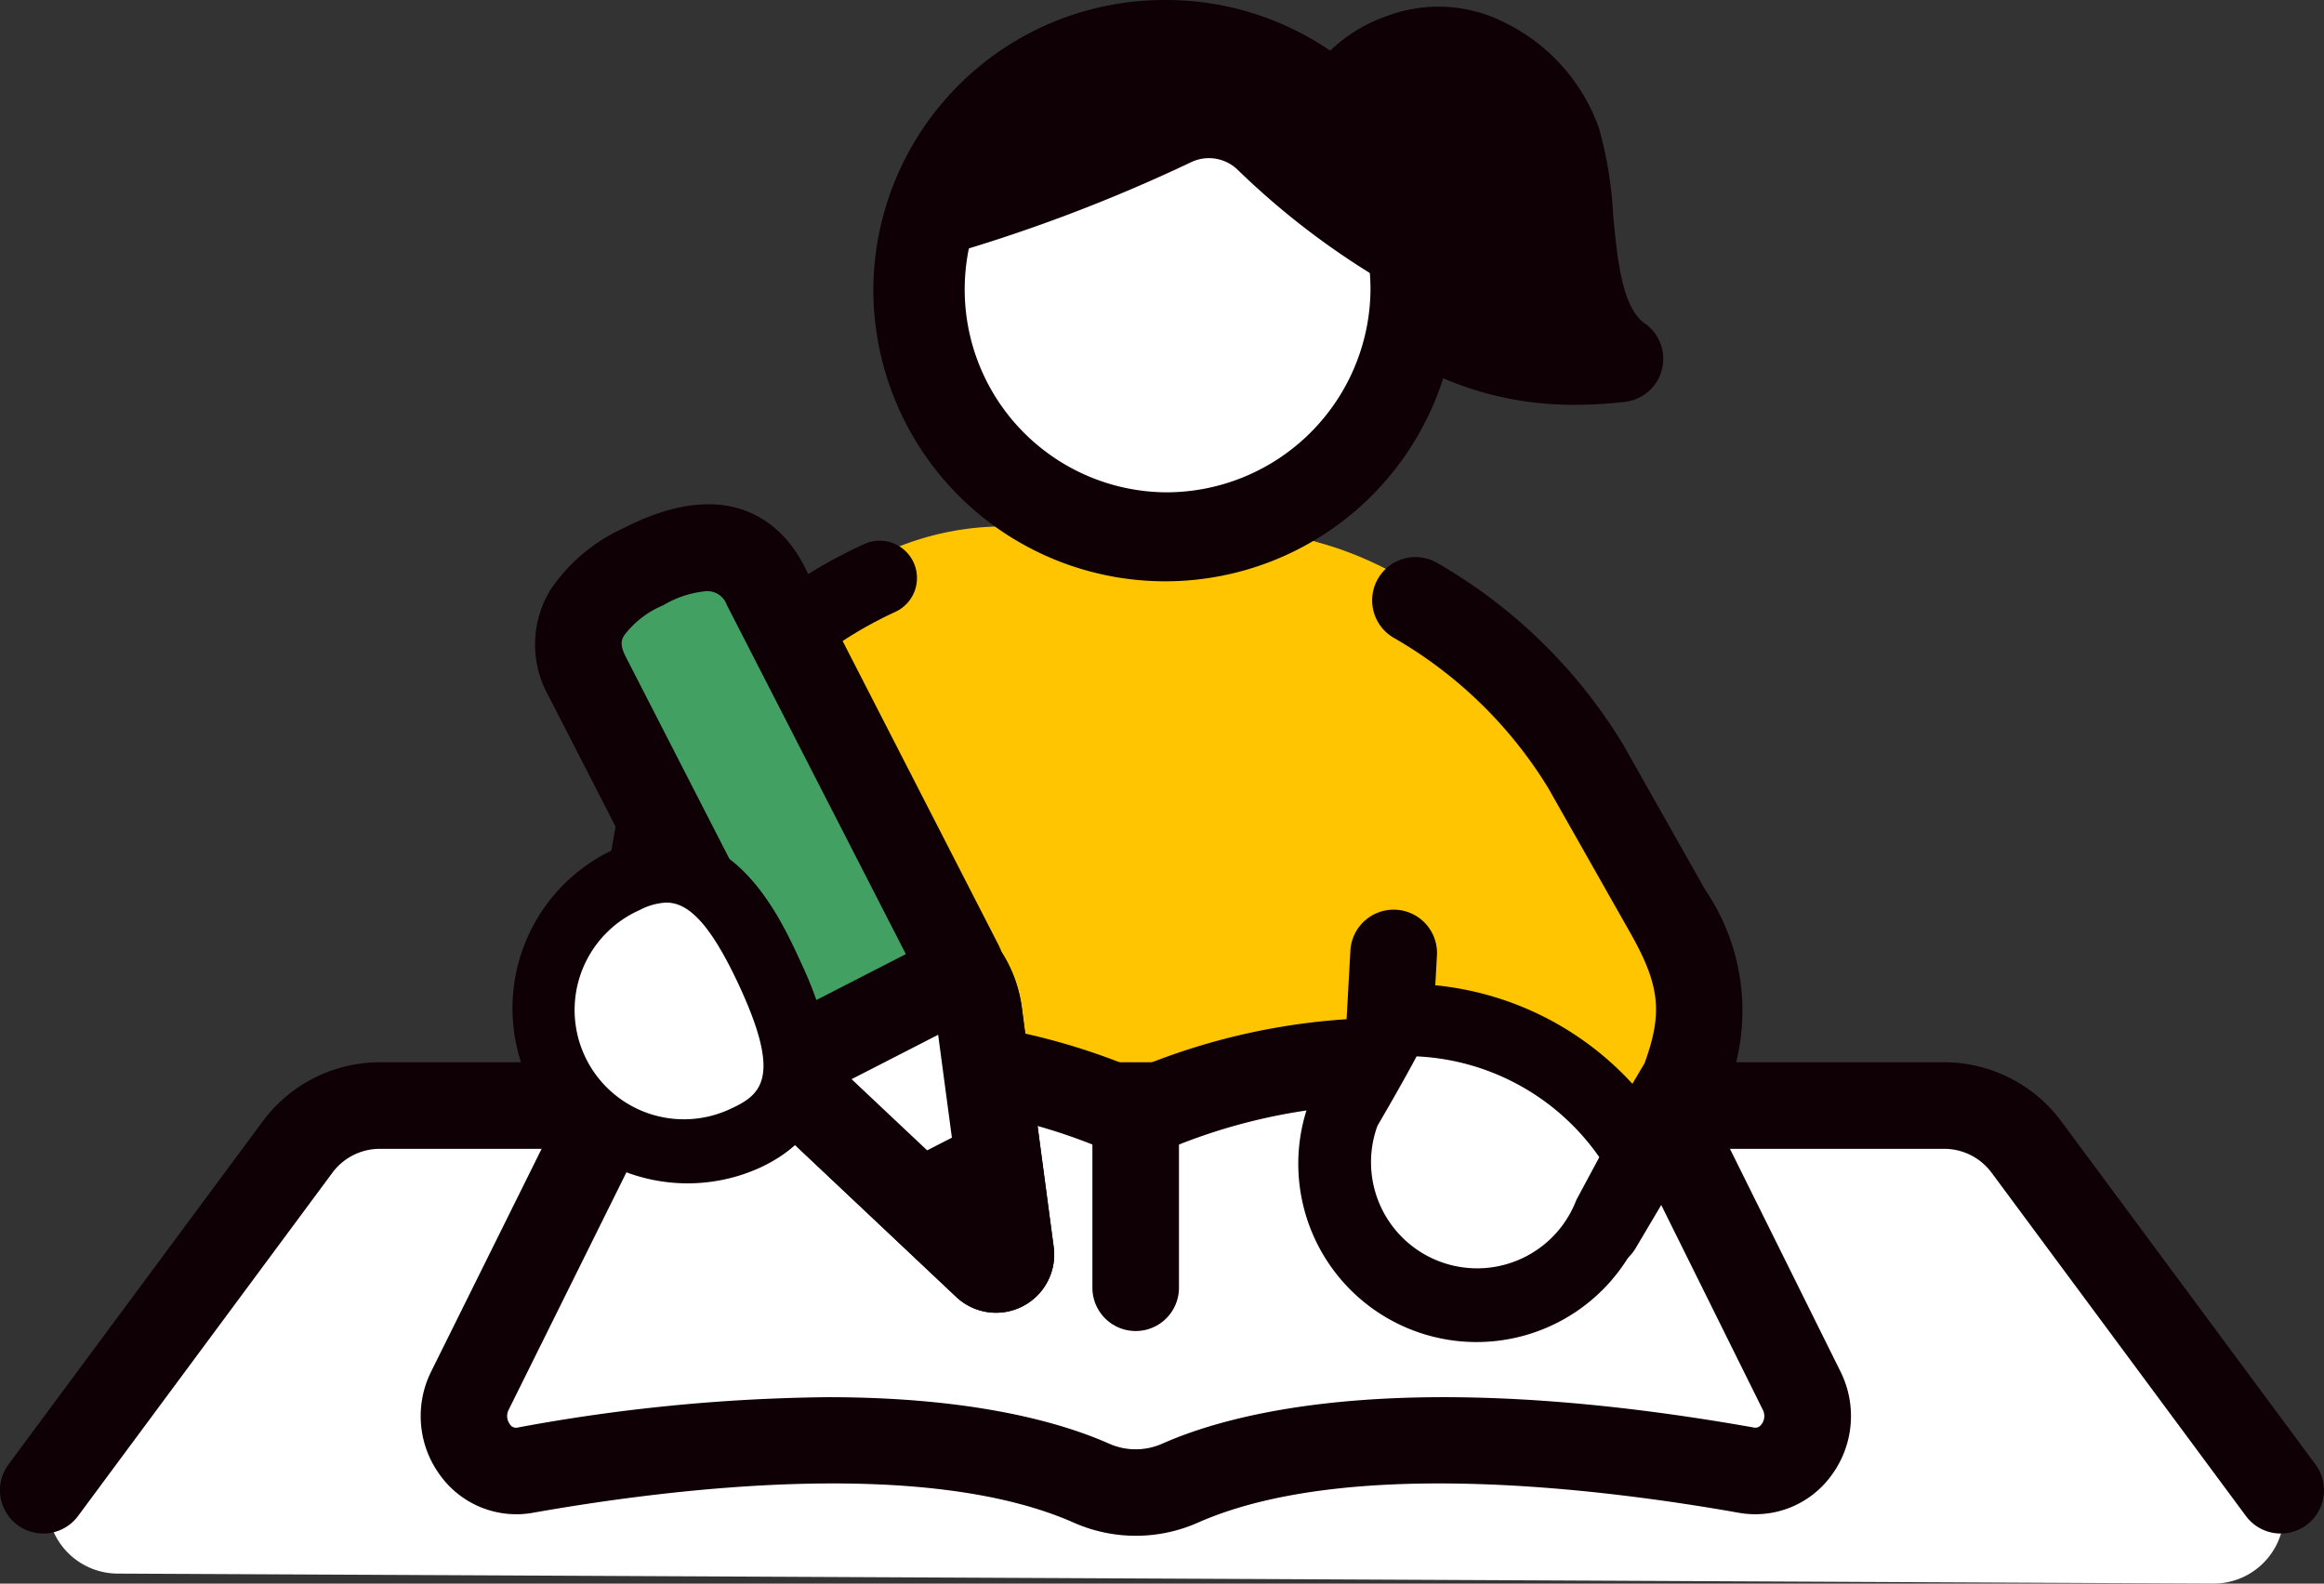
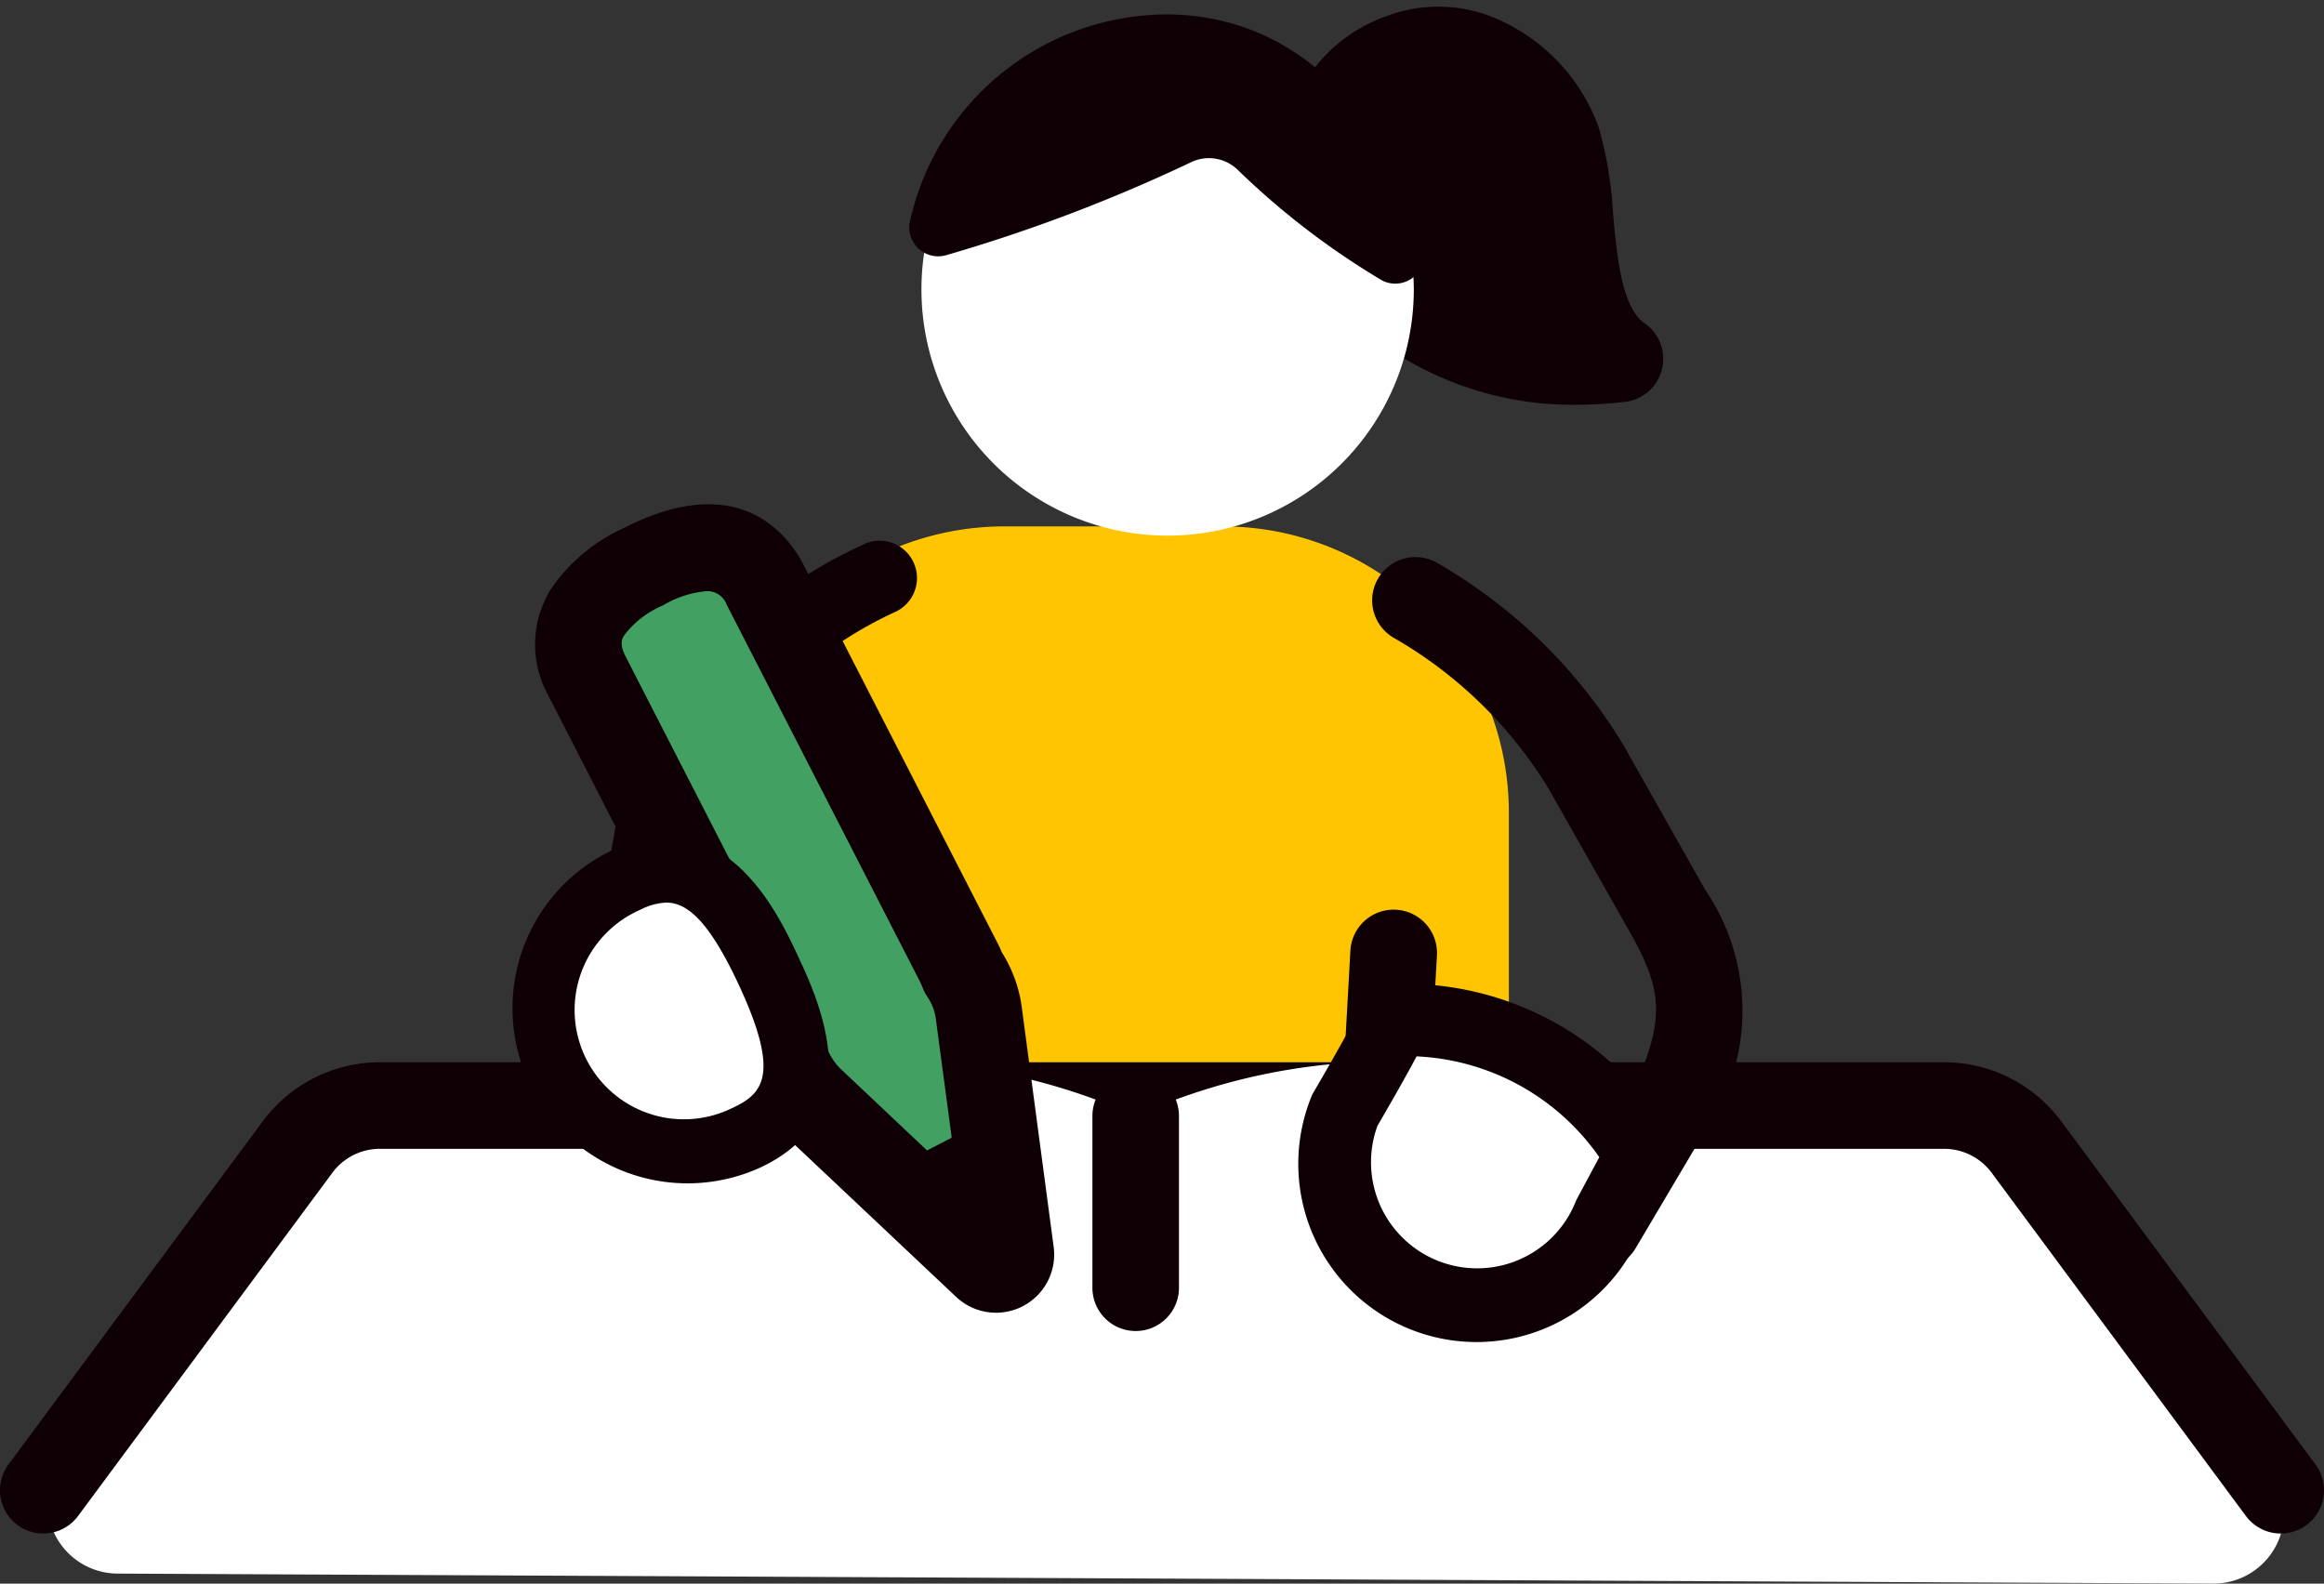
<svg xmlns="http://www.w3.org/2000/svg" id="kindy_schedule_img01" width="80.544" height="54.886" viewBox="0 0 80.544 54.886">
  <rect x="0" y="0" width="80.544" height="54.886" fill="#333333" stroke="none" />
  <defs>
    <clipPath id="clip-path">
      <rect id="長方形_31" data-name="長方形 31" width="80.544" height="54.886" fill="none" />
    </clipPath>
  </defs>
  <g id="グループ_1" data-name="グループ 1" clip-path="url(#clip-path)">
    <path id="パス_32" data-name="パス 32" d="M98.37,59.277H90.8a9.916,9.916,0,0,0-9.916,9.916V79.778h27.4V69.193a9.916,9.916,0,0,0-9.916-9.916" transform="translate(-55.991 -41.033)" fill="#ffc500" />
    <path id="パス_33" data-name="パス 33" d="M75.319,127.768a8.2,8.2,0,0,0-6.561-3.279H19.171a8.2,8.2,0,0,0-6.561,3.279l-6.782,9.037a2.441,2.441,0,0,0,1.941,3.907l72.629.347a2.442,2.442,0,0,0,1.965-3.907Z" transform="translate(-3.693 -86.174)" fill="#fff" />
    <path id="パス_34" data-name="パス 34" d="M71.433,121.656a5.062,5.062,0,0,0-4.051-2.04H13.162a5.061,5.061,0,0,0-4.051,2.04l-8.817,11.9a1.5,1.5,0,1,0,2.411,1.786l8.817-11.9a2.049,2.049,0,0,1,1.64-.826H67.382a2.049,2.049,0,0,1,1.64.826l8.816,11.9a1.5,1.5,0,0,0,2.411-1.786Z" transform="translate(0 -82.8)" fill="#0e0004" />
    <path id="パス_35" data-name="パス 35" d="M94.407,122.461a1.83,1.83,0,0,0-.821-.837,21.325,21.325,0,0,0-18.068-.238,21.325,21.325,0,0,0-18.068.238,1.83,1.83,0,0,0-.821.837L52.443,130.9a1.886,1.886,0,0,0,1.906,2.76c5.039-.894,14.132-1.986,19.631.448a3.776,3.776,0,0,0,3.076,0c5.5-2.435,14.592-1.342,19.631-.448a1.886,1.886,0,0,0,1.906-2.76Z" transform="translate(-36.157 -82.707)" fill="#fff" />
-     <path id="パス_36" data-name="パス 36" d="M92.374,118.408a3.347,3.347,0,0,0-1.5-1.517,22.714,22.714,0,0,0-18.73-.525,22.71,22.71,0,0,0-18.73.525,3.347,3.347,0,0,0-1.5,1.517l-4.186,8.442a3.459,3.459,0,0,0,.327,3.629,3.256,3.256,0,0,0,3.185,1.275c4.8-.851,13.611-1.937,18.761.343a5.309,5.309,0,0,0,4.29,0c5.15-2.28,13.965-1.194,18.761-.343a3.259,3.259,0,0,0,3.185-1.275,3.459,3.459,0,0,0,.327-3.629Zm1.458,10.272a.244.244,0,0,1-.26.119c-11.958-2.121-17.977-.564-20.5.554a2.273,2.273,0,0,1-1.861,0c-1.611-.713-4.647-1.607-9.746-1.607A61.92,61.92,0,0,0,50.711,128.8a.244.244,0,0,1-.26-.119.469.469,0,0,1-.04-.5l4.186-8.442a.348.348,0,0,1,.139-.157,19.768,19.768,0,0,1,16.79-.217,1.5,1.5,0,0,0,1.233,0,19.77,19.77,0,0,1,16.79.217.348.348,0,0,1,.139.157l4.186,8.442a.469.469,0,0,1-.04.5" transform="translate(-32.781 -79.322)" fill="#0e0004" />
    <path id="パス_37" data-name="パス 37" d="M124.511,120.794a1.5,1.5,0,0,0-1.5,1.5v5.953a1.5,1.5,0,1,0,3,0v-5.953a1.5,1.5,0,0,0-1.5-1.5" transform="translate(-85.151 -83.616)" fill="#0e0004" />
    <path id="パス_38" data-name="パス 38" d="M77.989,65.041a15.35,15.35,0,0,0-7.758,7.939L69.087,79.6c-.958,2.191-.648,2.524,1.383,3.786l3.268.4,4.683-5.336L74.084,76.08Z" transform="translate(-47.463 -45.023)" fill="#ffc500" />
    <path id="パス_39" data-name="パス 39" d="M76.166,74.4l-4.337-2.366a1.293,1.293,0,1,0-1.238,2.27L73.51,75.9l-3.167,3.609-2.3-.282a5.423,5.423,0,0,1-1.052-.766,3.369,3.369,0,0,1,.412-1.255,1.286,1.286,0,0,0,.089-.3L68.6,70.45a14.126,14.126,0,0,1,7.02-7.129,1.293,1.293,0,0,0-1.018-2.376,16.494,16.494,0,0,0-8.434,8.609,1.286,1.286,0,0,0-.089.3l-1.118,6.466c-1.224,2.9-.335,3.836,1.949,5.255a1.294,1.294,0,0,0,.525.185l3.268.4a1.293,1.293,0,0,0,1.129-.431l4.683-5.336a1.293,1.293,0,0,0-.353-1.987" transform="translate(-44.589 -42.115)" fill="#0e0004" />
-     <path id="パス_40" data-name="パス 40" d="M141.434,68.043c-2.431-4.29-6.981-8.125-11.912-8.125h-4.6l9.856,14.587-.394,7.1,7.491,2.366,2.956-4.992a5.982,5.982,0,0,0-.558-5.92Z" transform="translate(-86.473 -41.476)" fill="#ffc500" />
    <path id="パス_41" data-name="パス 41" d="M160.645,69.249a18.063,18.063,0,0,0-6.438-6.306,1.5,1.5,0,1,0-1.544,2.573,15.075,15.075,0,0,1,5.371,5.213l2.84,5.012c1.03,1.818,1.143,2.773.5,4.533l-2.28,3.85-5.244-1.656.33-5.933a1.5,1.5,0,0,0-3-.167l-.394,7.1a1.5,1.5,0,0,0,1.046,1.514l7.491,2.366a1.5,1.5,0,0,0,1.743-.666l2.956-4.992a1.518,1.518,0,0,0,.114-.238,7.444,7.444,0,0,0-.657-7.187Zm2.092,11.672h0Z" transform="translate(-104.379 -43.422)" fill="#0e0004" />
    <path id="パス_42" data-name="パス 42" d="M79.011,77.872a3.251,3.251,0,0,0-.554-1.475,3.473,3.473,0,0,0-.158-.361L71.6,62.971c-.874-1.7-2.518-1.506-4.222-.632s-2.825,2.094-1.95,3.8l6.7,13.066A21.124,21.124,0,0,0,73.2,80.852l6.047,5.7a.521.521,0,0,0,.422.136.515.515,0,0,0,.443-.579Z" transform="translate(-45.078 -42.697)" fill="#43a063" />
    <path id="パス_43" data-name="パス 43" d="M77.134,74.316a4.723,4.723,0,0,0-.706-2c-.051-.123-.1-.239-.162-.35L69.565,58.9c-.547-1.068-2.252-3.328-6.242-1.283a6.1,6.1,0,0,0-2.538,2.14,3.641,3.641,0,0,0-.063,3.678l6.7,13.066c.064.124.135.249.218.378A4.9,4.9,0,0,0,68.8,78.56l6.054,5.707a2.015,2.015,0,0,0,3.373-1.741Zm-6.271,2.061a1.938,1.938,0,0,1-.483-.727,1.5,1.5,0,0,0-.161-.309,1.953,1.953,0,0,1-.125-.206l-6.7-13.065c-.229-.446-.124-.618-.047-.743a3.281,3.281,0,0,1,1.347-1.036,3.537,3.537,0,0,1,1.493-.489.713.713,0,0,1,.71.472l6.7,13.067a1.945,1.945,0,0,1,.088.2,1.5,1.5,0,0,0,.167.32,1.79,1.79,0,0,1,.3.825l.733,5.486Zm4.4,6.547h0Z" transform="translate(-41.71 -39.313)" fill="#0e0004" />
-     <path id="パス_44" data-name="パス 44" d="M95.259,111.031a3.25,3.25,0,0,0-.536-1.445l0,0-6.126,3.142a3.438,3.438,0,0,0,.856,1.285l6.047,5.7a.521.521,0,0,0,.421.136.516.516,0,0,0,.443-.579Z" transform="translate(-61.326 -75.856)" fill="#fff" />
-     <path id="パス_45" data-name="パス 45" d="M93.375,107.484a4.733,4.733,0,0,0-.78-2.107,1.506,1.506,0,0,0-1.935-.5l-6.126,3.142a1.5,1.5,0,0,0-.717,1.869,4.908,4.908,0,0,0,1.229,1.843l6.054,5.706a2.012,2.012,0,0,0,1.374.543,2.047,2.047,0,0,0,.267-.018h0a2.015,2.015,0,0,0,1.73-2.265Zm-5.909,2.4,3-1.538.667,4.993Zm5.078,6.587h0Z" transform="translate(-57.952 -72.482)" fill="#0e0004" />
    <path id="パス_46" data-name="パス 46" d="M103.268,127.03l-1.734.889a1.242,1.242,0,1,0,1.134,2.209l1.734-.889a1.242,1.242,0,1,0-1.133-2.21" transform="translate(-69.816 -87.837)" fill="#0e0004" />
    <path id="パス_47" data-name="パス 47" d="M64.087,98.312a4.928,4.928,0,1,0,4.166,8.932c2.467-1.15,1.92-3.334.77-5.8s-2.469-4.283-4.936-3.132" transform="translate(-42.392 -67.809)" fill="#fff" />
    <path id="パス_48" data-name="パス 48" d="M67.486,98.391c-.7-1.5-2.564-5.5-6.452-3.684a6.069,6.069,0,0,0,5.13,11c3.888-1.813,2.023-5.812,1.321-7.316ZM65.2,103.64A3.788,3.788,0,1,1,62,96.775a2.19,2.19,0,0,1,.911-.255c.714,0,1.47.61,2.509,2.836,1.484,3.182.813,3.8-.218,4.284" transform="translate(-39.822 -65.238)" fill="#0e0004" />
    <path id="パス_49" data-name="パス 49" d="M152.359,114.868c-.252.628-1.714,3.121-1.714,3.121a4.928,4.928,0,1,0,9.158,3.644l1.1-2.055a9.47,9.47,0,0,0-8.546-4.709" transform="translate(-104.036 -79.511)" fill="#fff" />
    <path id="パス_50" data-name="パス 50" d="M149.509,110.808a1.25,1.25,0,0,0-1.127.784c-.136.339-.937,1.769-1.632,2.954a1.243,1.243,0,0,0-.083.17,6.178,6.178,0,0,0,11.453,4.638l1.071-2a1.25,1.25,0,0,0,.011-1.16,10.681,10.681,0,0,0-9.692-5.39m6.375,7.423a1.251,1.251,0,0,0-.06.129,3.678,3.678,0,0,1-6.866-2.637c.244-.419.908-1.56,1.356-2.407a8.167,8.167,0,0,1,6.333,3.494Z" transform="translate(-101.22 -76.7)" fill="#0e0004" />
    <path id="パス_51" data-name="パス 51" d="M157.34,8.791c-.662-1.987-3.1-3.828-5.368-2.957-5.725,2.2-1.809,11.569,7.521,10.492-2.075-1.453-1.436-5.382-2.153-7.535" transform="translate(-103.348 -3.885)" fill="#0e0004" />
    <path id="パス_52" data-name="パス 52" d="M156.969,11.728c-.8-.559-.958-2.277-1.1-3.793a13.558,13.558,0,0,0-.492-2.988,6.5,6.5,0,0,0-3.316-3.676,5.069,5.069,0,0,0-4.014-.206,5.424,5.424,0,0,0-3.443,6.663,8.7,8.7,0,0,0,3.847,5.1,11.392,11.392,0,0,0,6.188,1.715,14.318,14.318,0,0,0,1.64-.1,1.5,1.5,0,0,0,.689-2.719m-9.45-4.717a2.465,2.465,0,0,1,1.608-3.146,2.1,2.1,0,0,1,1.656.12,3.505,3.505,0,0,1,1.75,1.911,11.743,11.743,0,0,1,.351,2.315,16.362,16.362,0,0,0,.527,3.251c-3.234-.413-5.385-2.391-5.892-4.451" transform="translate(-99.964 -0.515)" fill="#0e0004" />
    <path id="パス_53" data-name="パス 53" d="M111.833,4.874a8.532,8.532,0,1,0,8.615,8.531,8.573,8.573,0,0,0-8.615-8.531" transform="translate(-71.449 -3.374)" fill="#fff" />
-     <path id="パス_54" data-name="パス 54" d="M108.459,0A10.085,10.085,0,0,0,98.344,10.032a10.115,10.115,0,0,0,20.23,0A10.085,10.085,0,0,0,108.459,0m0,17.063a7.032,7.032,0,1,1,7.115-7.032,7.082,7.082,0,0,1-7.115,7.032" transform="translate(-68.076)" fill="#0e0004" />
    <path id="パス_55" data-name="パス 55" d="M113.511,4.874c-6.423,0-7.868,6.383-7.868,6.383a55.827,55.827,0,0,0,8.33-3.162,2.425,2.425,0,0,1,2.7.4,26.381,26.381,0,0,0,4.809,3.7s-1.549-7.33-7.972-7.33" transform="translate(-73.128 -3.374)" fill="#0e0004" />
    <path id="パス_56" data-name="パス 56" d="M111.261,1.624a9.152,9.152,0,0,0-8.844,7.162,1,1,0,0,0,1.243,1.185,56.3,56.3,0,0,0,8.5-3.226,1.433,1.433,0,0,1,1.587.239,26.928,26.928,0,0,0,5.034,3.862,1,1,0,0,0,1.431-1.1c-.594-2.81-3.229-8.124-8.951-8.124M115.1,5.515a3.4,3.4,0,0,0-3.817-.569,53.085,53.085,0,0,1-6.213,2.491,6.739,6.739,0,0,1,6.189-3.812,6.611,6.611,0,0,1,5.828,3.627c-.615-.5-1.282-1.086-1.986-1.736" transform="translate(-70.878 -1.124)" fill="#0e0004" />
  </g>
</svg>